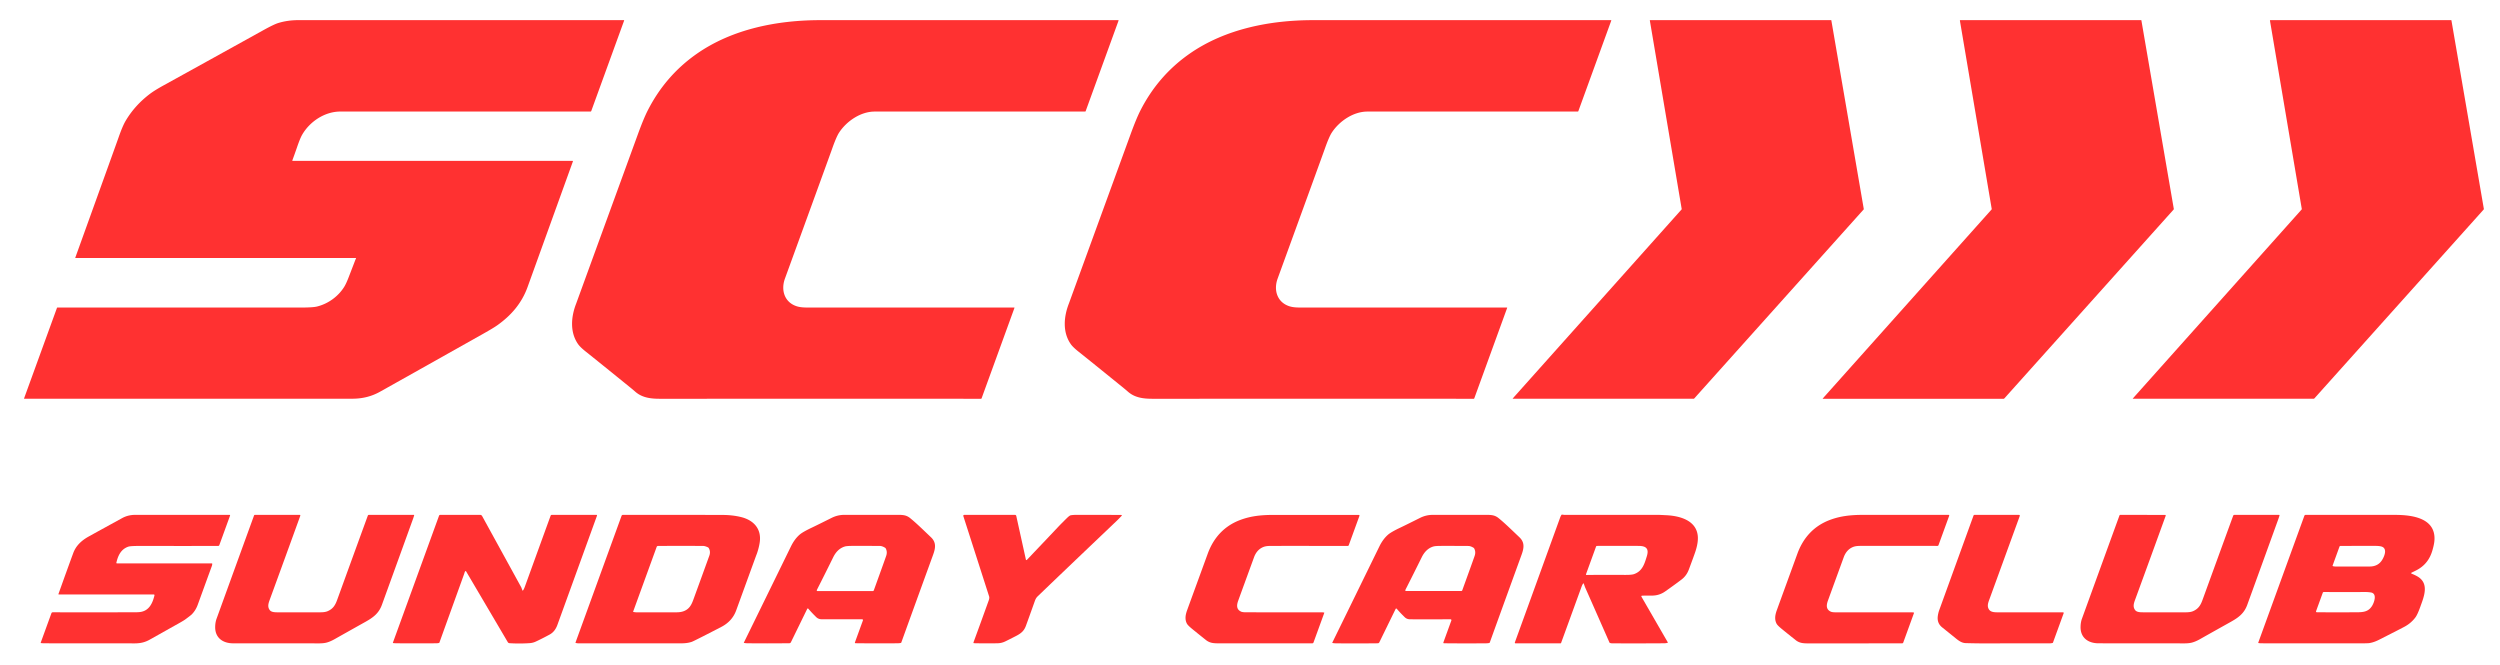
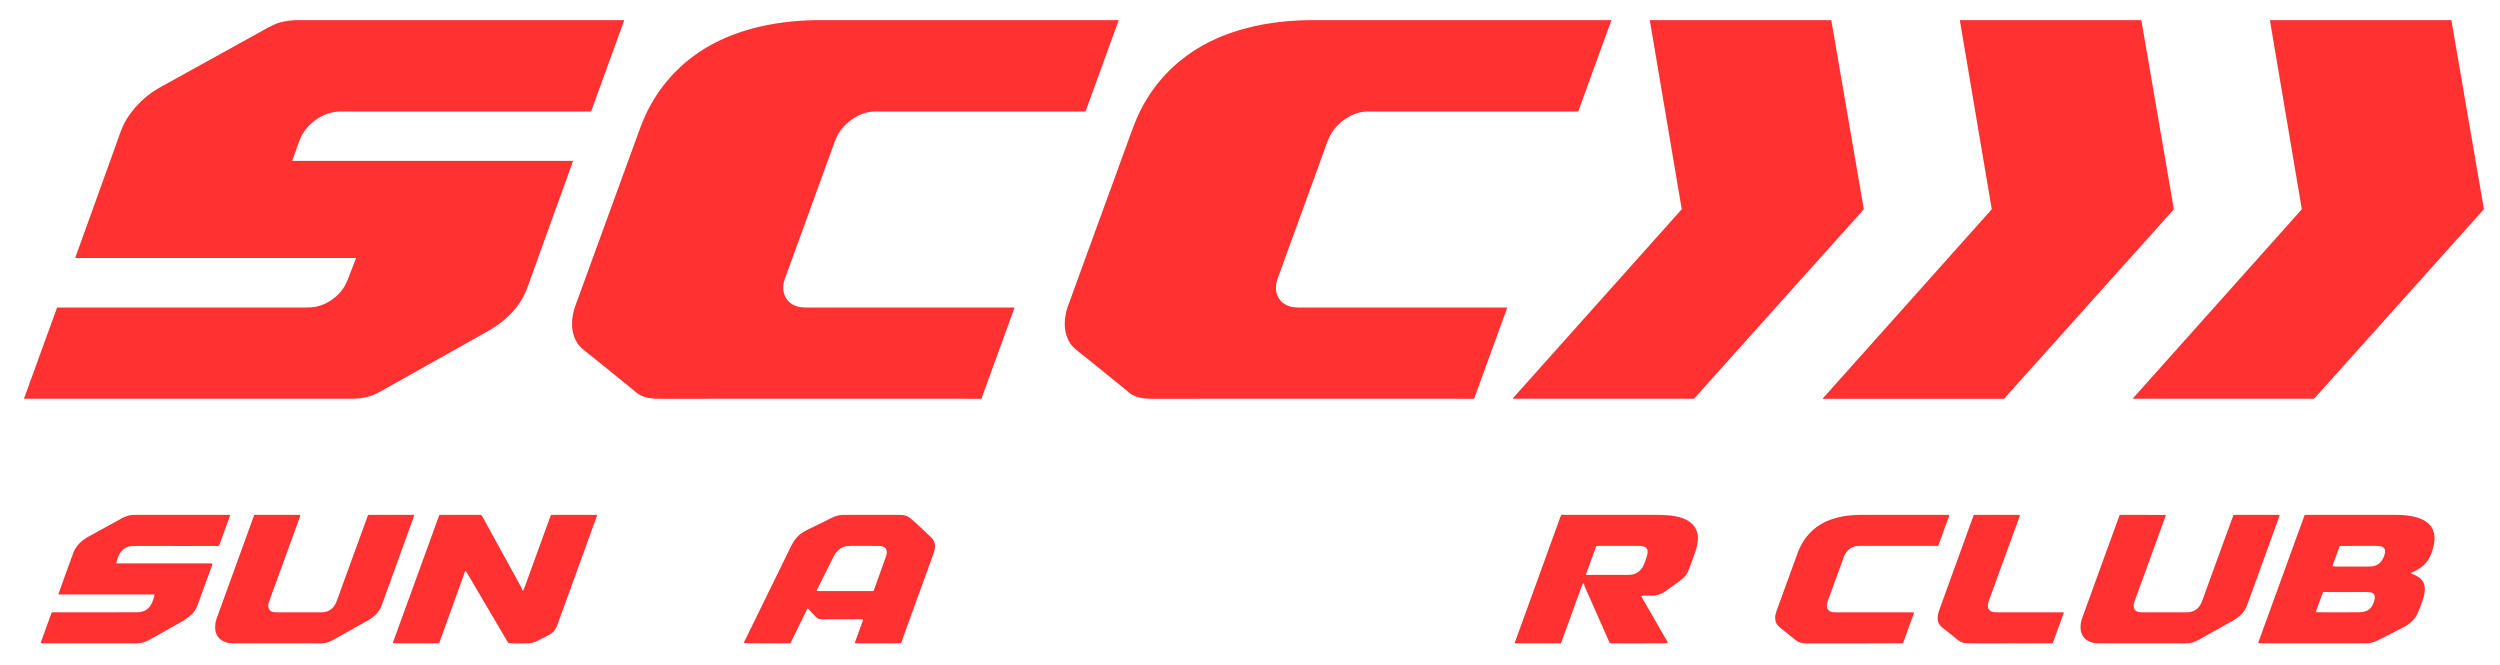
<svg xmlns="http://www.w3.org/2000/svg" height="1156.00" width="4343.00" viewBox="0.00 0.00 3434.00 914.00" version="1.1">
  <path d="M 857.33 28.17   L 812.15 152.48   A 1.10 1.09 9.9 0 1 811.12 153.20   Q 541.77 153.23 467.51 153.20   C 446.08 153.19 425.57 166.87 415.07 185.01   Q 412.18 190.00 407.90 202.53   Q 405.21 210.38 401.53 220.38   A 0.42 0.41 10.1 0 0 401.93 220.94   L 786.43 220.94   A 0.56 0.55 -80.3 0 1 786.95 221.68   Q 725.94 390.75 724.63 394.37   C 716.62 416.50 702.19 433.17 683.29 446.63   Q 677.84 450.51 664.25 458.15   Q 558.39 517.70 521.72 538.19   Q 504.88 547.60 484.24 547.65   Q 429.79 547.77 33.37 547.70   A 0.34 0.34 0.0 0 1 33.05 547.24   L 78.23 422.93   A 0.79 0.79 0.0 0 1 78.97 422.41   Q 187.27 422.37 413.51 422.42   Q 429.68 422.43 435.40 421.03   C 450.54 417.35 464.57 407.32 472.90 393.84   Q 475.59 389.49 479.07 380.43   Q 485.01 365.01 487.86 357.62   Q 488.53 355.90 489.01 355.13   A 0.48 0.47 15.8 0 0 488.60 354.41   L 103.76 354.41   A 0.37 0.37 0.0 0 1 103.41 353.91   Q 160.89 194.49 162.52 189.77   Q 168.13 173.54 172.48 166.12   C 181.00 151.58 192.56 139.03 205.92 128.94   Q 212.38 124.06 224.86 117.17   Q 275.38 89.30 361.26 41.71   Q 376.15 33.46 382.13 31.62   Q 395.60 27.49 410.99 27.64   Q 416.64 27.69 856.98 27.66   A 0.38 0.37 -79.7 0 1 857.33 28.17   Z" fill="#ff3131" />
  <path d="M 1536.41 27.81   A 0.20 0.19 18.0 0 1 1536.54 28.05   L 1491.24 152.67   A 0.80 0.80 0.0 0 1 1490.49 153.20   Q 1282.16 153.21 1201.50 153.22   C 1182.18 153.22 1162.98 166.31 1152.64 182.03   Q 1148.79 187.89 1142.96 204.45   Q 1139.50 214.26 1078.17 382.70   C 1072.44 398.44 1077.46 415.19 1094.31 420.64   C 1098.87 422.12 1104.22 422.41 1109.60 422.41   Q 1168.82 422.40 1393.10 422.39   A 0.38 0.38 0.0 0 1 1393.46 422.90   L 1348.30 547.16   A 0.92 0.91 10.1 0 1 1347.44 547.76   Q 1330.36 547.67 906.25 547.73   C 893.73 547.73 881.87 546.26 872.42 537.86   Q 870.03 535.73 867.50 533.68   Q 821.19 496.12 804.85 483.12   Q 797.00 476.88 794.08 472.71   C 782.50 456.21 784.43 434.84 791.46 416.91   Q 791.48 416.86 793.03 412.59   Q 816.46 348.24 876.13 184.58   Q 883.98 163.03 889.56 152.03   Q 913.72 104.41 956.44 74.33   C 1005.61 39.71 1067.86 27.64 1126.98 27.65   Q 1527.26 27.73 1535.23 27.61   Q 1535.76 27.60 1536.41 27.81   Z" fill="#ff3131" />
  <path d="M 2213.18 27.81   A 0.20 0.19 18.0 0 1 2213.31 28.05   L 2168.01 152.67   A 0.80 0.80 0.0 0 1 2167.26 153.20   Q 1958.93 153.21 1878.27 153.22   C 1858.95 153.22 1839.75 166.31 1829.41 182.03   Q 1825.56 187.89 1819.73 204.45   Q 1816.27 214.26 1754.94 382.70   C 1749.21 398.44 1754.23 415.19 1771.08 420.64   C 1775.64 422.12 1780.99 422.41 1786.37 422.41   Q 1845.59 422.40 2069.87 422.39   A 0.38 0.38 0.0 0 1 2070.23 422.90   L 2025.07 547.16   A 0.92 0.91 10.1 0 1 2024.21 547.76   Q 2007.13 547.67 1583.02 547.73   C 1570.50 547.73 1558.64 546.26 1549.19 537.86   Q 1546.80 535.73 1544.27 533.68   Q 1497.96 496.12 1481.62 483.12   Q 1473.77 476.88 1470.85 472.71   C 1459.27 456.21 1461.20 434.84 1468.23 416.91   Q 1468.25 416.86 1469.80 412.59   Q 1493.23 348.24 1552.90 184.58   Q 1560.75 163.03 1566.33 152.03   Q 1590.49 104.41 1633.21 74.33   C 1682.38 39.71 1744.63 27.64 1803.75 27.65   Q 2204.03 27.73 2212.00 27.61   Q 2212.53 27.60 2213.18 27.81   Z" fill="#ff3131" />
  <path d="M 2266.52 27.66   L 2515.22 27.66   A 0.31 0.31 0.0 0 1 2515.52 27.92   L 2560.12 287.25   A 0.31 0.31 0.0 0 1 2560.05 287.51   L 2326.93 547.61   A 0.31 0.31 0.0 0 1 2326.70 547.71   L 2078.21 547.71   A 0.31 0.31 0.0 0 1 2077.98 547.19   L 2309.94 287.51   A 0.31 0.31 0.0 0 0 2310.02 287.25   L 2266.21 28.02   A 0.31 0.31 0.0 0 1 2266.52 27.66   Z" fill="#ff3131" />
  <path d="M 2503.77 547.28   L 2735.62 287.73   A 0.90 0.90 0.0 0 0 2735.83 286.99   L 2692.11 28.21   A 0.47 0.47 0.0 0 1 2692.57 27.66   L 2941.05 27.66   A 0.37 0.36 85.4 0 1 2941.41 27.97   L 2985.93 286.81   A 1.30 1.29 61.3 0 1 2985.62 287.88   L 2753.08 547.32   A 1.29 1.27 20.9 0 1 2752.13 547.74   L 2503.98 547.73   A 0.27 0.27 0.0 0 1 2503.77 547.28   Z" fill="#ff3131" />
  <path d="M 2929.70 547.25   L 3161.53 287.72   A 0.90 0.90 0.0 0 0 3161.74 286.98   L 3118.01 28.22   A 0.47 0.47 0.0 0 1 3118.47 27.67   L 3366.92 27.67   A 0.37 0.36 85.4 0 1 3367.28 27.98   L 3411.80 286.79   A 1.30 1.29 61.3 0 1 3411.49 287.86   L 3178.99 547.27   A 1.29 1.27 20.9 0 1 3178.04 547.69   L 2929.91 547.70   A 0.27 0.27 0.0 0 1 2929.70 547.25   Z" fill="#ff3131" />
  <path d="M 2290.49 883.00   Q 2287.99 883.58 2286.02 883.59   Q 2245.63 883.86 2214.50 883.65   Q 2212.66 883.64 2211.29 883.05   A 0.99 0.97 -0.5 0 1 2210.75 882.53   Q 2189.18 833.52 2177.60 807.43   Q 2176.78 805.58 2175.51 801.65   A 0.50 0.50 0.0 0 0 2174.63 801.51   Q 2173.41 803.17 2172.47 805.74   Q 2150.07 867.40 2144.34 883.03   A 0.98 0.97 9.7 0 1 2143.42 883.67   L 2081.71 883.67   A 0.96 0.96 0.0 0 1 2080.81 882.39   Q 2092.81 849.45 2143.17 710.44   Q 2143.70 708.98 2144.84 707.21   A 0.86 0.85 -69.9 0 1 2145.65 706.83   C 2146.62 706.95 2148.21 707.21 2149.46 707.21   Q 2208.01 707.22 2278.75 707.22   Q 2279.82 707.22 2289.08 707.69   C 2307.09 708.59 2329.88 714.55 2332.05 736.01   Q 2332.95 744.96 2328.80 757.57   Q 2327.01 762.99 2319.79 782.31   Q 2316.63 790.79 2309.77 796.02   Q 2301.90 802.03 2287.48 812.24   Q 2279.25 818.07 2269.26 818.08   Q 2257.31 818.09 2255.42 818.21   A 0.93 0.93 0.0 0 0 2254.68 819.60   L 2290.83 882.21   A 0.54 0.54 0.0 0 1 2290.49 883.00   Z   M 2178.54 788.70   A 0.80 0.80 0.0 0 0 2179.31 789.77   Q 2194.26 789.52 2232.73 789.67   Q 2241.35 789.70 2244.66 788.52   C 2256.01 784.48 2258.93 774.41 2262.14 763.88   C 2265.34 753.38 2260.87 749.87 2250.75 749.83   Q 2220.87 749.73 2193.70 749.83   A 1.50 1.50 0.0 0 0 2192.31 750.81   L 2178.54 788.70   Z" fill="#ff3131" />
  <path d="M 568.35 707.16   A 0.55 0.55 0.0 0 1 568.88 707.86   Q 568.21 710.24 567.29 712.80   Q 558.97 735.93 524.57 830.81   C 520.40 842.31 512.78 848.08 502.23 853.99   Q 472.44 870.66 459.81 877.82   Q 453.17 881.58 447.79 882.83   C 442.32 884.11 434.77 883.67 427.40 883.68   Q 342.14 883.75 320.00 883.64   C 305.93 883.57 295.40 875.91 295.57 861.25   Q 295.65 854.91 297.44 849.96   Q 319.17 790.00 348.96 708.04   A 1.26 1.25 -80.0 0 1 350.14 707.21   L 411.67 707.21   A 0.89 0.88 -80.0 0 1 412.50 708.40   Q 389.71 771.34 370.38 824.14   C 368.62 828.94 367.21 833.71 370.59 838.06   C 372.96 841.11 377.97 841.04 382.00 841.05   Q 408.50 841.08 435.00 841.05   C 440.46 841.04 445.85 841.32 450.16 839.44   C 457.32 836.31 460.40 831.46 463.02 824.28   Q 492.52 743.07 505.21 708.32   A 1.77 1.76 9.9 0 1 506.87 707.16   L 568.35 707.16   Z" fill="#ff3131" />
  <path d="M 718.39 811.05   Q 719.65 809.40 720.92 805.92   Q 746.09 736.46 756.33 708.35   A 1.72 1.72 0.0 0 1 757.95 707.21   L 819.45 707.21   A 0.56 0.56 0.0 0 1 820.01 707.77   Q 820.01 708.35 819.97 708.47   Q 819.49 709.82 765.62 858.39   Q 762.26 867.64 755.07 871.54   Q 744.53 877.26 736.00 881.22   C 733.26 882.49 730.57 883.20 727.47 883.40   Q 713.29 884.34 699.81 883.46   A 2.91 2.88 76.5 0 1 697.51 882.04   L 640.09 784.56   A 0.41 0.40 -25.4 0 0 639.60 784.39   Q 638.73 784.72 638.41 785.69   Q 637.35 788.92 637.15 789.46   Q 616.95 845.46 603.58 882.61   A 0.81 0.79 -87.6 0 1 603.04 883.12   Q 601.40 883.58 598.76 883.60   Q 562.49 883.84 543.81 883.55   Q 541.44 883.51 539.99 883.28   A 0.39 0.39 0.0 0 1 539.68 882.76   L 603.06 708.39   A 1.79 1.79 0.0 0 1 604.74 707.21   L 659.53 707.21   A 3.10 3.09 -14.4 0 1 662.24 708.81   L 716.01 806.75   A 1.23 1.20 -71.0 0 1 716.11 806.96   L 717.58 810.93   A 0.47 0.46 -36.4 0 0 718.39 811.05   Z" fill="#ff3131" />
-   <path d="M 790.50 882.61   L 853.78 708.51   A 1.97 1.97 0.0 0 1 855.63 707.21   Q 965.57 707.18 992.75 707.31   Q 1006.39 707.37 1017.99 710.23   C 1034.96 714.42 1046.08 726.11 1043.63 744.52   C 1042.86 750.34 1040.65 758.34 1038.85 762.54   Q 1038.74 762.81 1011.21 838.45   Q 1005.80 853.30 990.84 861.09   Q 978.25 867.64 965.14 874.30   Q 951.82 881.06 950.30 881.57   C 943.26 883.94 937.33 883.68 928.51 883.68   Q 823.52 883.73 794.00 883.63   Q 792.67 883.62 790.76 883.10   A 0.38 0.37 17.7 0 1 790.50 882.61   Z   M 869.66 840.15   A 0.26 0.26 0.0 0 0 869.85 840.49   Q 872.21 841.07 875.00 841.07   Q 922.59 841.07 929.75 841.04   Q 940.39 840.99 946.19 834.92   C 949.23 831.74 950.86 827.86 952.52 823.30   Q 963.51 793.18 974.31 763.32   Q 976.31 757.78 973.69 753.03   A 3.13 3.09 -1.7 0 0 972.27 751.71   Q 968.35 749.92 965.98 749.90   Q 936.90 749.67 903.79 749.90   A 1.91 1.91 0.0 0 0 902.01 751.16   L 869.66 840.15   Z" fill="#ff3131" />
-   <path d="M 1818.96 841.46   A 0.17 0.17 0.0 0 1 1819.08 841.69   L 1804.21 882.55   A 1.63 1.63 0.0 0 1 1802.68 883.62   Q 1741.70 883.70 1674.05 883.66   C 1666.96 883.64 1661.83 883.38 1656.38 879.04   Q 1642.88 868.29 1636.87 863.30   Q 1631.69 859.01 1630.45 856.79   C 1627.24 851.01 1628.32 844.59 1630.54 838.43   Q 1633.00 831.60 1658.91 760.61   C 1666.95 738.55 1681.66 722.35 1703.86 714.10   C 1718.20 708.78 1732.03 707.34 1748.60 707.25   Q 1749.78 707.24 1866.50 707.27   A 0.92 0.91 -80.1 0 1 1867.35 708.50   L 1852.66 748.87   A 1.58 1.57 -79.9 0 1 1851.18 749.90   Q 1775.47 749.78 1750.49 749.85   C 1743.88 749.88 1739.11 749.54 1734.30 751.78   Q 1726.14 755.59 1722.51 765.51   Q 1703.19 818.46 1700.82 825.02   C 1698.63 831.07 1698.07 837.00 1704.75 840.11   Q 1706.75 841.03 1711.74 841.03   Q 1811.23 841.05 1815.30 841.06   Q 1817.36 841.07 1818.96 841.46   Z" fill="#ff3131" />
  <path d="M 2629.05 841.46   A 0.18 0.17 -73.8 0 1 2629.17 841.69   L 2614.31 882.58   A 1.63 1.63 0.0 0 1 2612.78 883.65   Q 2551.76 883.76 2484.06 883.74   C 2476.97 883.73 2471.84 883.47 2466.38 879.13   Q 2452.87 868.38 2446.85 863.39   Q 2441.67 859.10 2440.43 856.88   C 2437.21 851.09 2438.29 844.67 2440.51 838.50   Q 2442.97 831.67 2468.86 760.62   C 2476.90 738.54 2491.61 722.33 2513.82 714.06   C 2528.17 708.73 2542.01 707.29 2558.59 707.19   Q 2559.77 707.18 2676.56 707.16   A 0.92 0.92 0.0 0 1 2677.42 708.39   L 2662.73 748.79   A 1.58 1.57 -79.9 0 1 2661.25 749.83   Q 2585.49 749.74 2560.50 749.82   C 2553.88 749.85 2549.11 749.51 2544.30 751.76   Q 2536.13 755.57 2532.51 765.50   Q 2513.20 818.49 2510.83 825.06   C 2508.64 831.11 2508.08 837.04 2514.77 840.15   Q 2516.77 841.07 2521.76 841.07   Q 2621.31 841.05 2625.39 841.06   Q 2627.45 841.07 2629.05 841.46   Z" fill="#ff3131" />
  <path d="M 2833.75 841.05   A 0.94 0.93 9.8 0 1 2834.64 842.30   L 2819.96 882.67   A 0.79 0.77 2.7 0 1 2819.41 883.16   Q 2817.33 883.64 2816.00 883.64   Q 2781.80 883.68 2723.25 883.73   Q 2715.12 883.74 2700.36 883.37   C 2695.39 883.25 2691.67 881.00 2687.01 877.25   Q 2667.79 861.76 2667.76 861.73   Q 2660.62 856.02 2661.71 846.66   Q 2662.23 842.21 2663.75 838.01   Q 2694.04 754.45 2710.83 708.17   A 1.45 1.43 9.7 0 1 2712.19 707.22   L 2773.34 707.22   A 1.09 1.08 10.1 0 1 2774.36 708.68   Q 2738.66 806.77 2732.20 824.45   C 2730.57 828.90 2729.32 833.39 2732.34 837.52   C 2734.67 840.70 2739.28 841.04 2743.25 841.05   Q 2754.26 841.06 2833.75 841.05   Z" fill="#ff3131" />
  <path d="M 3130.62 707.24   A 0.55 0.55 0.0 0 1 3131.15 707.94   Q 3130.48 710.32 3129.56 712.88   Q 3121.23 736.00 3086.81 830.85   C 3082.64 842.35 3075.02 848.11 3064.47 854.02   Q 3034.68 870.67 3022.05 877.83   Q 3015.41 881.59 3010.03 882.83   C 3004.56 884.11 2997.02 883.67 2989.65 883.68   Q 2904.41 883.72 2882.27 883.60   C 2868.21 883.53 2857.68 875.87 2857.86 861.21   Q 2857.94 854.87 2859.73 849.93   Q 2881.47 789.99 2911.28 708.06   A 1.26 1.25 -80.0 0 1 2912.46 707.23   L 2973.98 707.25   A 0.89 0.88 -80.0 0 1 2974.80 708.44   Q 2952.00 771.35 2932.66 824.13   C 2930.90 828.93 2929.49 833.70 2932.87 838.05   C 2935.23 841.10 2940.24 841.03 2944.27 841.04   Q 2970.77 841.08 2997.26 841.06   C 3002.72 841.05 3008.11 841.33 3012.42 839.46   C 3019.57 836.33 3022.66 831.48 3025.28 824.30   Q 3054.79 743.12 3067.49 708.38   A 1.77 1.76 9.9 0 1 3069.15 707.22   L 3130.62 707.24   Z" fill="#ff3131" />
  <path d="M 291.49 774.20   C 291.74 775.82 290.77 778.04 290.09 779.90   Q 287.22 787.76 271.57 830.79   Q 268.75 838.52 263.28 844.00   Q 262.08 845.20 254.60 850.75   Q 252.33 852.43 245.18 856.43   Q 240.81 858.87 205.79 878.53   C 198.88 882.41 192.66 883.81 183.75 883.73   Q 177.92 883.68 177.76 883.68   Q 83.94 883.77 60.60 883.58   Q 58.21 883.56 56.29 883.30   A 0.44 0.44 0.0 0 1 55.94 882.71   L 70.64 842.27   A 1.88 1.88 0.0 0 1 72.41 841.03   Q 154.29 841.09 185.50 841.00   Q 189.98 840.99 192.62 840.62   C 204.81 838.96 209.57 828.62 212.18 817.79   A 1.04 1.04 0.0 0 0 211.17 816.51   L 80.73 816.51   A 0.47 0.47 0.0 0 1 80.29 815.88   Q 92.50 781.71 100.56 759.81   C 104.41 749.34 112.10 742.36 121.73 737.00   Q 132.30 731.11 167.87 711.61   Q 175.92 707.19 185.76 707.20   Q 274.55 707.25 315.37 707.21   A 0.70 0.70 0.0 0 1 316.03 708.14   L 301.26 748.76   A 1.68 1.68 0.0 0 1 299.70 749.86   Q 259.75 750.00 193.71 749.86   Q 179.43 749.83 176.41 750.83   C 166.21 754.21 162.08 763.11 159.84 772.92   A 0.75 0.75 0.0 0 0 160.57 773.84   L 291.07 773.84   A 0.43 0.42 85.2 0 1 291.49 774.20   Z" fill="#ff3131" />
  <path d="M 1021.85 883.02   A 0.21 0.20 -70.0 0 1 1021.72 882.73   Q 1030.87 864.17 1086.40 750.64   Q 1091.37 740.47 1098.33 734.41   Q 1102.65 730.65 1115.33 724.64   Q 1122.12 721.42 1142.36 711.32   Q 1150.66 707.17 1159.72 707.18   Q 1195.63 707.23 1228.13 707.21   C 1238.03 707.20 1243.88 706.57 1250.12 711.62   C 1258.88 718.70 1266.87 726.66 1278.74 737.91   C 1286.37 745.15 1285.00 752.96 1281.72 762.00   Q 1255.07 835.30 1238.04 882.49   A 0.95 0.94 2.8 0 1 1237.36 883.10   Q 1235.51 883.58 1232.19 883.60   Q 1199.82 883.80 1175.09 883.51   A 0.83 0.83 0.0 0 1 1174.32 882.40   L 1185.31 852.19   A 1.20 1.20 0.0 0 0 1184.18 850.58   Q 1140.88 850.65 1128.47 850.58   Q 1124.14 850.55 1121.10 847.58   Q 1114.91 841.53 1110.34 836.12   A 0.94 0.94 0.0 0 0 1108.78 836.32   L 1086.39 882.16   A 2.44 2.44 0.0 0 1 1084.23 883.53   Q 1052.13 883.87 1026.74 883.56   Q 1023.78 883.53 1021.85 883.02   Z   M 1121.96 810.57   A 0.93 0.93 0.0 0 0 1122.81 811.87   L 1198.84 811.87   A 1.54 1.53 10.1 0 0 1200.28 810.87   Q 1213.92 773.16 1217.26 763.52   Q 1219.19 757.96 1216.57 753.18   A 1.97 1.92 -89.2 0 0 1215.88 752.45   Q 1211.78 749.90 1208.49 749.88   Q 1184.74 749.75 1170.57 749.82   Q 1163.15 749.86 1160.53 750.64   C 1152.99 752.87 1147.94 758.45 1144.54 765.34   Q 1132.44 789.84 1125.24 804.01   Q 1122.25 809.89 1121.96 810.57   Z" fill="#ff3131" />
-   <path d="M 1540.56 707.47   A 0.59 0.59 0.0 0 1 1540.78 708.44   C 1538.60 710.63 1536.28 713.16 1534.28 715.06   Q 1453.17 792.29 1425.22 819.22   Q 1422.90 821.46 1421.53 825.30   Q 1412.17 851.58 1409.10 859.85   C 1406.52 866.76 1402.34 870.13 1395.39 873.69   Q 1386.29 878.37 1380.79 881.04   Q 1375.78 883.47 1370.24 883.57   Q 1353.42 883.87 1337.95 883.49   A 0.85 0.84 -79.1 0 1 1337.18 882.35   Q 1346.18 857.94 1358.14 824.63   Q 1359.33 821.33 1358.64 819.17   Q 1341.75 766.48 1323.23 708.88   A 1.28 1.27 -8.8 0 1 1324.45 707.22   L 1394.23 707.22   A 1.74 1.73 -6.2 0 1 1395.93 708.58   L 1409.21 768.82   A 0.66 0.66 0.0 0 0 1410.24 769.21   Q 1410.64 768.92 1411.14 768.39   Q 1431.44 747.10 1452.88 724.38   Q 1457.82 719.15 1465.56 711.56   Q 1467.99 709.18 1469.58 708.24   A 4.37 4.22 24.8 0 1 1471.16 707.69   Q 1474.71 707.17 1479.00 707.19   Q 1482.27 707.20 1539.25 707.26   Q 1539.95 707.26 1540.56 707.47   Z" fill="#ff3131" />
-   <path d="M 1830.11 883.10   A 0.21 0.20 -70.0 0 1 1829.98 882.81   Q 1839.13 864.25 1894.65 750.68   Q 1899.62 740.51 1906.58 734.45   Q 1910.90 730.68 1923.59 724.67   Q 1930.38 721.45 1950.62 711.34   Q 1958.92 707.19 1967.99 707.20   Q 2003.90 707.24 2036.41 707.22   C 2046.31 707.21 2052.17 706.58 2058.41 711.63   C 2067.17 718.71 2075.16 726.67 2087.04 737.92   C 2094.67 745.16 2093.30 752.97 2090.02 762.01   Q 2063.38 835.34 2046.35 882.54   A 0.95 0.94 2.8 0 1 2045.67 883.15   Q 2043.82 883.63 2040.50 883.65   Q 2008.12 883.86 1983.39 883.57   A 0.83 0.83 0.0 0 1 1982.62 882.46   L 1993.60 852.24   A 1.20 1.20 0.0 0 0 1992.47 850.63   Q 1949.16 850.71 1936.75 850.64   Q 1932.42 850.61 1929.38 847.64   Q 1923.18 841.59 1918.61 836.18   A 0.94 0.94 0.0 0 0 1917.05 836.38   L 1894.66 882.23   A 2.44 2.44 0.0 0 1 1892.50 883.60   Q 1860.40 883.95 1835.00 883.64   Q 1832.04 883.61 1830.11 883.10   Z   M 1930.37 810.46   A 0.93 0.93 0.0 0 0 1931.22 811.76   L 2007.14 811.81   A 1.53 1.53 0.0 0 0 2008.58 810.81   Q 2022.22 773.17 2025.57 763.54   Q 2027.50 757.99 2024.88 753.22   A 1.97 1.91 -89.2 0 0 2024.20 752.49   Q 2020.10 749.94 2016.82 749.92   Q 1993.10 749.77 1978.95 749.83   Q 1971.54 749.87 1968.93 750.64   C 1961.40 752.86 1956.35 758.43 1952.95 765.31   Q 1940.85 789.77 1933.65 803.91   Q 1930.66 809.78 1930.37 810.46   Z" fill="#ff3131" />
  <path d="M 3312.45 786.60   A 0.74 0.74 0.0 0 0 3312.50 787.95   Q 3317.23 789.81 3320.52 791.72   C 3337.24 801.42 3329.57 819.48 3324.59 833.31   Q 3320.66 844.26 3317.75 848.12   Q 3311.73 856.12 3302.50 861.01   Q 3292.86 866.12 3267.26 879.04   Q 3260.71 882.35 3254.36 883.35   Q 3252.27 883.68 3240.69 883.68   Q 3129.00 883.74 3107.35 883.61   Q 3104.20 883.60 3102.36 883.29   A 0.50 0.49 14.9 0 1 3101.97 882.63   L 3165.29 708.41   A 1.83 1.82 -79.9 0 1 3167.00 707.21   Q 3209.09 707.21 3289.50 707.22   C 3309.69 707.23 3341.12 710.07 3343.85 735.84   C 3344.56 742.48 3343.31 748.36 3341.20 755.79   C 3337.68 768.15 3330.67 777.36 3319.09 783.34   Q 3317.28 784.28 3312.45 786.60   Z   M 3204.30 777.53   Q 3205.52 778.18 3210.00 778.19   Q 3226.82 778.23 3254.93 778.15   Q 3266.55 778.12 3272.10 769.12   C 3275.21 764.08 3279.03 754.74 3272.79 751.33   Q 3270.00 749.81 3262.53 749.81   Q 3224.09 749.82 3214.89 749.86   A 1.48 1.47 9.7 0 0 3213.52 750.82   L 3204.05 776.89   A 0.52 0.52 0.0 0 0 3204.30 777.53   Z   M 3181.34 839.53   A 1.06 1.06 0.0 0 0 3182.32 840.96   Q 3202.28 841.16 3237.00 841.00   C 3246.17 840.96 3253.30 840.37 3258.33 832.15   C 3261.30 827.29 3265.52 815.28 3256.73 813.79   Q 3253.06 813.17 3249.25 813.18   Q 3222.29 813.26 3191.99 813.18   A 1.52 1.52 0.0 0 0 3190.55 814.18   L 3181.34 839.53   Z" fill="#ff3131" />
</svg>